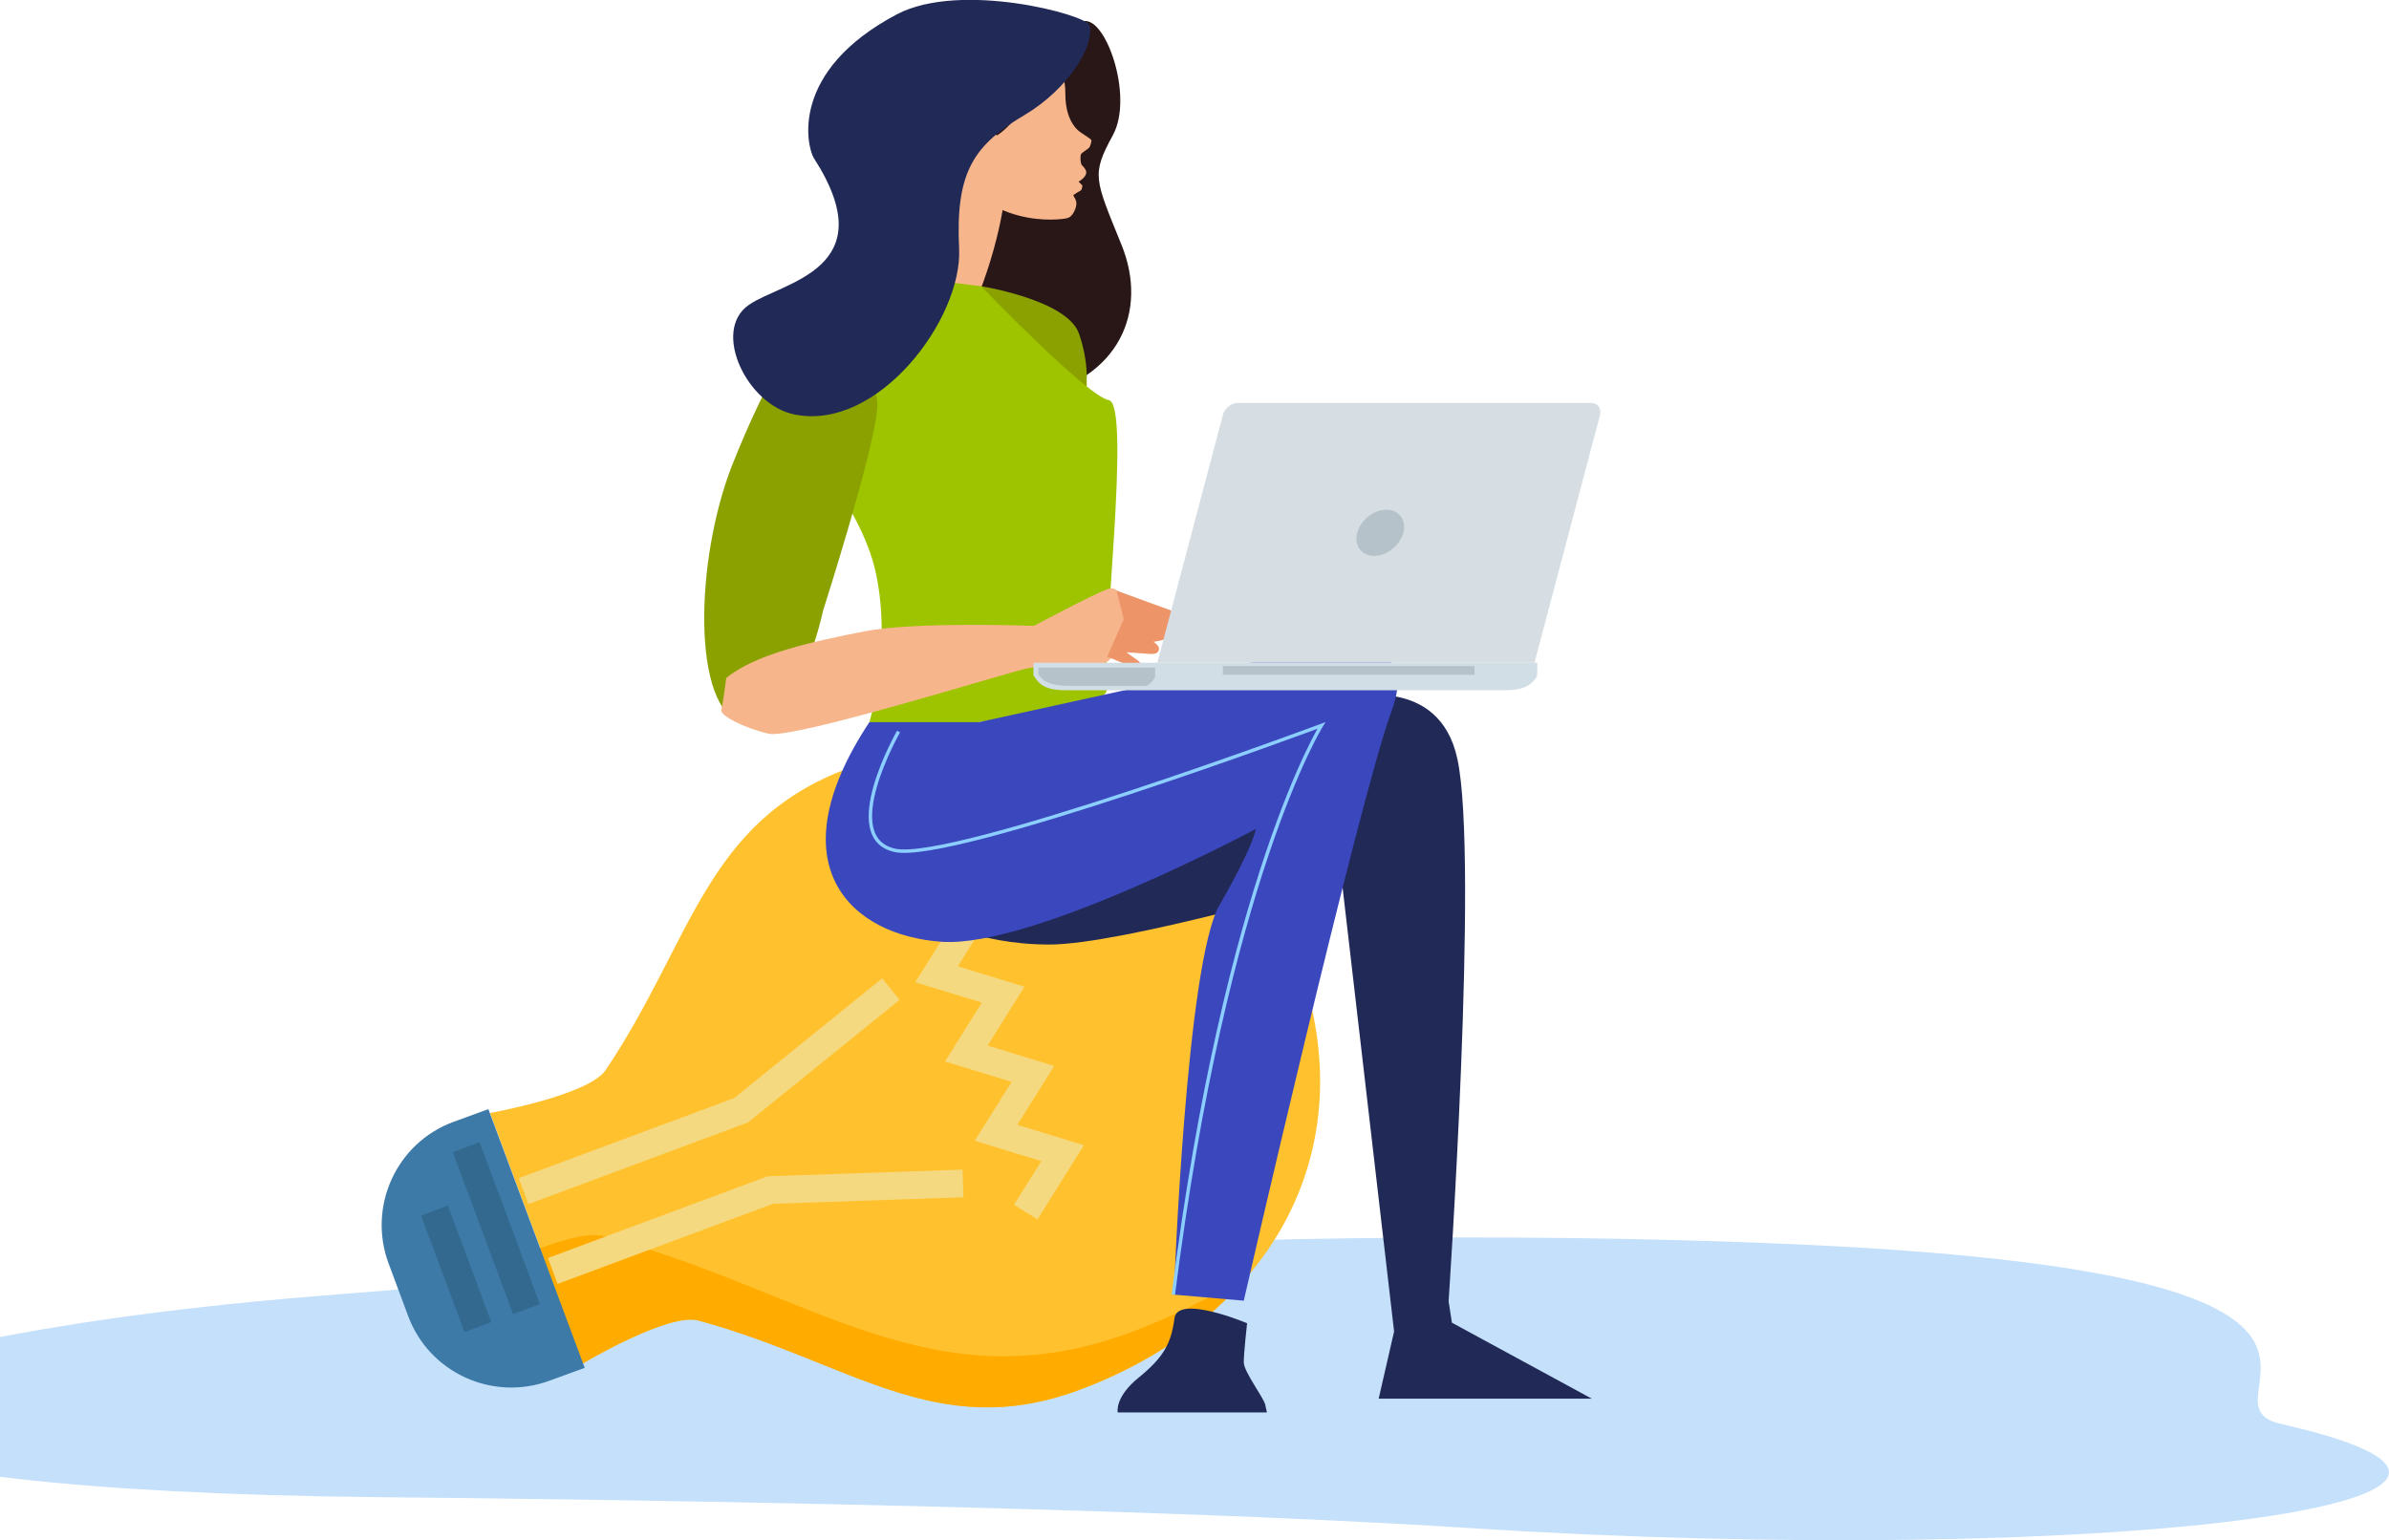
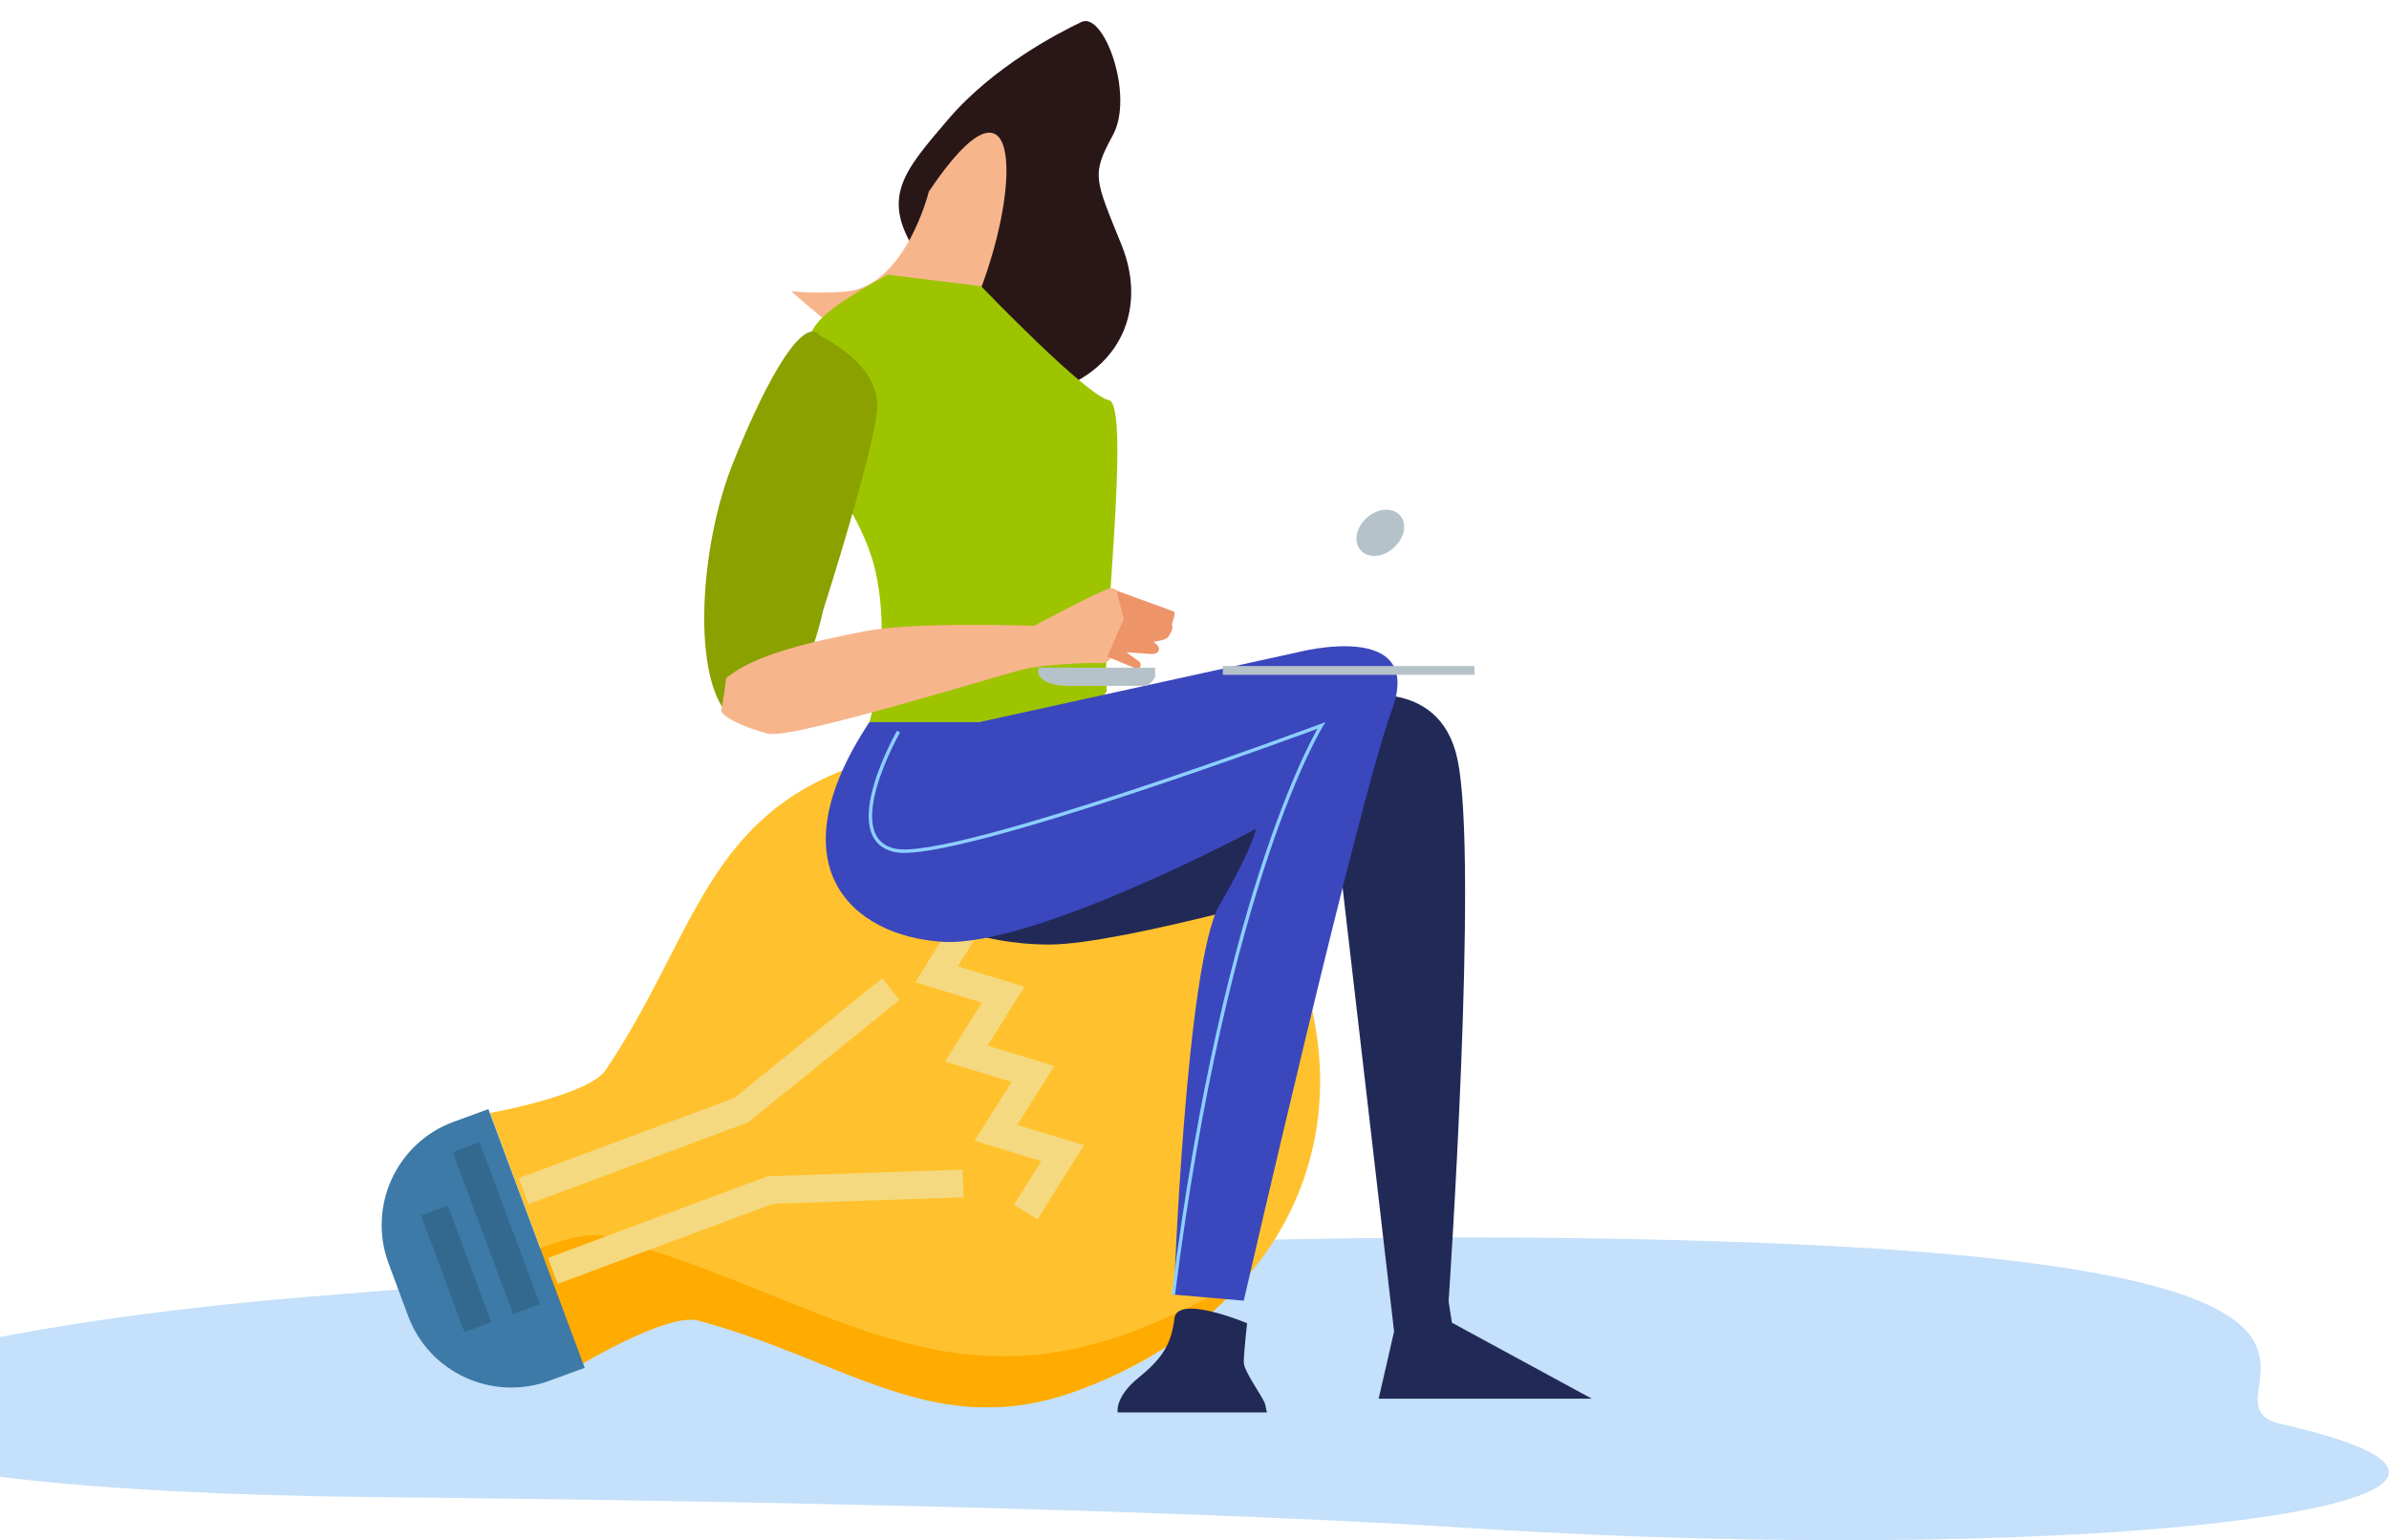
<svg xmlns="http://www.w3.org/2000/svg" version="1.1" id="Ebene_1" x="0px" y="0px" viewBox="0 0 433.9 279.8" style="enable-background:new 0 0 433.9 279.8;" xml:space="preserve">
  <style type="text/css">
	.st0{fill:#C4E0FA;}
	.st1{fill:#FFC22E;}
	.st2{fill:#FFAB00;}
	.st3{fill:#3D7AA8;}
	.st4{fill:none;stroke:#F5D980;stroke-width:5.021;stroke-miterlimit:10;}
	.st5{fill:#33698F;}
	.st6{fill:#291717;}
	.st7{fill:#F7B58C;}
	.st8{fill:#212957;}
	.st9{fill:#8AA100;}
	.st10{fill:#9EC400;}
	.st11{fill:#ED9469;}
	.st12{fill:#3B47BD;}
	.st13{fill:none;stroke:#8CCFFF;stroke-width:0.624;stroke-miterlimit:10;}
	.st14{fill:#D1DEE5;}
	.st15{fill:#B5C2C9;}
	.st16{fill:#D6DEE3;}
</style>
  <path class="st0" d="M69.3,272c33,0.3,135.4,1.6,197.5,5.6c115.2,7.4,209.3-4.9,147.5-18.9c-17.3-3.9,32.6-27.4-89.4-32.7  c-107-4.6-216.2,5.4-269,9.6C3.1,240-21.3,247.6-32.6,251C-42.5,254-46.2,270.9,69.3,272" />
  <path class="st1" d="M154,139.6c33.3-12.4,67.9-2.4,81.4,34c13.6,36.4-6,66.5-39.3,78.9c-26,9.7-41.8-5.2-69.2-12.6  c-5.4-1.5-21,7.8-21,7.8l-16.9-45.5c0,0,17.9-3.2,21-7.8C125.8,170.9,128,149.3,154,139.6" />
  <path class="st2" d="M109.9,224.6c37.8,10.3,59.6,30.8,95.6,17.4c7.7-2.9,14.9-6.5,21.4-10.6c-7.6,9.2-18.3,16.4-30.9,21.1  c-26,9.7-41.8-5.2-69.2-12.6c-5.4-1.5-21,7.8-21,7.8l-7.8-20.9C102.8,225,107.2,223.9,109.9,224.6" />
  <path class="st3" d="M106.2,248.5l-6.3,2.3c-10.4,3.9-22-1.4-25.8-11.8l-3.5-9.4c-3.9-10.4,1.4-22,11.8-25.8l6.3-2.3L106.2,248.5z" />
  <path class="st4" d="M161.8,179.7l-27.2,22l-39.5,14.7 M174.9,215l-35,1.2l-39.5,14.7 M186.3,220.2l6.7-10.7l-12.1-3.7l6.7-10.7  l-12.1-3.7l6.7-10.7l-12.1-3.7l6.7-10.7l-12.1-3.7" />
  <rect x="87.6" y="207.4" transform="matrix(0.937 -0.349 0.349 0.937 -72.233 45.558)" class="st5" width="5.2" height="31.4" />
  <rect x="80.3" y="219.2" transform="matrix(0.937 -0.349 0.349 0.937 -75.269 43.472)" class="st5" width="5.2" height="22.6" />
  <path class="st6" d="M196.4,4c-4.2,2-16,8.1-24.2,17.7c-8.2,9.6-12.4,14.3-5.5,24.6c7,10.4-13.6,11.1-2.9,16.5  c12.4,6.2,15.6,11.1,24.2,9.2c15.2-3.3,20.6-15.4,15.7-27.5c-4.9-12.1-5.5-12.7-1.6-19.9C206.1,17.4,200.5,2,196.4,4" />
  <path class="st7" d="M168.7,34.8c0,0-4.3,17.5-15.4,18.2c-5.7,0.4-9.6-0.1-9.6-0.1s33,29.8,39.7,20.8c3.2-4.3-9.6-9.7-5.5-20.6  C185.8,32.6,185.1,10.4,168.7,34.8" />
-   <path class="st7" d="M181.1,24.6c-3,2-6.3,3.1-9.6,3.3c7.2,14.2,21.5,11.9,22,11.8c0.5-0.1,1-0.2,1.5-1.1c0.5-0.9,0.6-1.7,0.4-2.2  c-0.1-0.4-0.6-0.9-0.4-1c0.1-0.1,1.1-0.7,1.3-0.8c0.2-0.1,0.3-0.9,0.3-0.9s-0.7-0.7-0.7-0.7c1.2-0.7,1.4-1.4,1.4-1.7  c0-0.4-0.4-0.9-0.8-1.3c-0.3-0.4-0.3-1.5-0.2-1.9c0.1-0.4,1.4-1,1.6-1.4c0.2-0.4,0.4-1.1,0.3-1.3c-0.2-0.2-0.8-0.6-2-1.4  c-1.2-0.8-2.7-3-2.7-6.8c0-3.8-0.9-3.6-1.7-5.4C189.9,7.4,187.9,20.1,181.1,24.6" />
  <path class="st8" d="M192.8,136.2l52-9.4c0,0,16.6-4.4,19.9,11.1c3.9,18.1-1.6,98.5-1.6,98.5l0.6,3.9l25.4,13.8h-38.7l2.8-12.2  l-9.5-81.9c0,0-39.8,11.6-53.1,11.6s-23.2-5-23.2-7.2C167.4,162.2,183.4,135.1,192.8,136.2" />
  <path class="st8" d="M226.5,240.4c0,0-0.6,5.4-0.6,7.1c0,1.7,3.6,6.4,3.9,7.7l0.3,1.4H203c0,0-0.6-2.8,3.9-6.4  c4.4-3.6,5.8-6.1,6.4-10.6C213.7,235,226.5,240.4,226.5,240.4" />
-   <path class="st9" d="M178.2,52c0,0,15.8,2.5,17.8,8.7c2.1,6.2,1.2,10,1.2,12.9S177.4,63.2,178.2,52" />
  <path class="st10" d="M161.2,49.9l17,2.1c0,0,19.1,19.9,23.2,20.7c4.1,0.8-1.4,46.3-0.4,52.4c0.6,3.3-14.9,4.8-23.2,6.1  c-8.3,1.2-19.9,0-19.9,0s4.1-13.3,1.2-27c-2.9-13.7-15.8-24.1-12.9-33.6C149.1,61.1,140.9,61.1,161.2,49.9" />
  <path class="st9" d="M149.1,61.1c0,0,11,5.1,10.2,13.4c-0.8,8.3-9.8,36.4-9.8,36.4s-5,23.6-14.5,20.7c-9.5-2.9-8.7-29.9-2.1-46.9  C139.6,67.8,146.2,57,149.1,61.1" />
  <path class="st7" d="M131.9,123.2c0,0-0.6,4.7-0.9,5.8c-0.2,1,4,3.2,8.6,4.3c4.7,1,43.5-11.2,47.1-11.9c3.6-0.7,11.5-1.1,13.4-0.9  c1.9,0.2,4.4-4.5,4.1-8c-0.2-2.3-0.4-4.3-1.3-5.2c-0.5-0.4-1.1-0.6-1.9-0.2c-2.5,0.9-13.2,6.6-13.2,6.6s-21.7-0.8-30.8,1  C147.8,116.5,137.1,118.8,131.9,123.2" />
  <path class="st11" d="M213.2,111.1l-10.4-3.8l1.3,5.2l-3,6.8l5.6,2.3c0,0,1-0.8,0.1-1.5c-0.9-0.6-2.2-1.6-2.2-1.6s2.9,0.2,4.2,0.3  c1.3,0.1,1.6-0.3,1.7-0.9c0.1-0.6-1-1.3-1-1.3s2.4-0.3,2.7-0.9c0.3-0.6,0.9-1.3,0.7-2C212.7,113.1,213.7,111.6,213.2,111.1" />
  <path class="st12" d="M157.9,131.2h19.9l57.9-12.7c0,0,23.2-6.1,17.1,10.5c-6.1,16.6-26.9,107.3-26.9,107.3l-12.7-1.1  c0,0,2.2-60.3,8.3-70.8c6.1-10.5,6.6-13.8,6.6-13.8s-40.4,21.6-57,20.5C154.5,170,140.7,157.2,157.9,131.2" />
  <path class="st13" d="M163.2,132.9c0,0-11.1,19.4-0.6,21.6c10.5,2.2,77.4-22.7,77.4-22.7s-17.3,27.7-26.9,103.4" />
-   <path class="st14" d="M187.7,122.7C187.7,122.7,187.6,122.7,187.7,122.7v-2.3h91.5v2.2c0,0,0,0,0,0.1l-0.2,0.4  c-1.2,1.9-3.3,2.3-5.7,2.3h-79.6c-2.4,0-4.5-0.3-5.7-2.3L187.7,122.7z" />
  <path class="st15" d="M209.7,123.1C209.7,123.1,209.7,123.1,209.7,123.1l-0.2,0.4c-0.4,0.5-0.8,0.9-1.3,1.1h-13.9  c-2.3,0-4.4-0.3-5.5-1.8l-0.2-0.3c0,0,0,0,0-0.1l0-1.1h21.2V123.1z" />
  <rect x="222.1" y="121" class="st15" width="45.7" height="1.6" />
-   <path class="st16" d="M210.2,120.4l11.9-45c0.3-1.2,1.5-2.2,2.7-2.2H289c1.2,0,1.9,1,1.6,2.2l-11.9,45H210.2z" />
  <path class="st15" d="M246.5,96.8c-0.6,2.3,0.8,4.2,3.1,4.2c2.3,0,4.6-1.9,5.3-4.2c0.6-2.3-0.8-4.2-3.1-4.2  C249.5,92.6,247.1,94.5,246.5,96.8" />
-   <path class="st8" d="M197.9,4.6c-0.5-1.9-23.4-8.1-35-2c-19.5,10.3-16.4,23.9-15.1,26.1c13.1,20.3-5.8,22.5-11.8,26.7  c-6.8,4.7-0.3,18.2,8.3,19.9c15.2,3.1,30.5-17.4,29.9-30.1c-0.7-14.1,2.7-18.9,12.2-24.5C193.8,16.2,198.8,8.6,197.9,4.6" />
</svg>